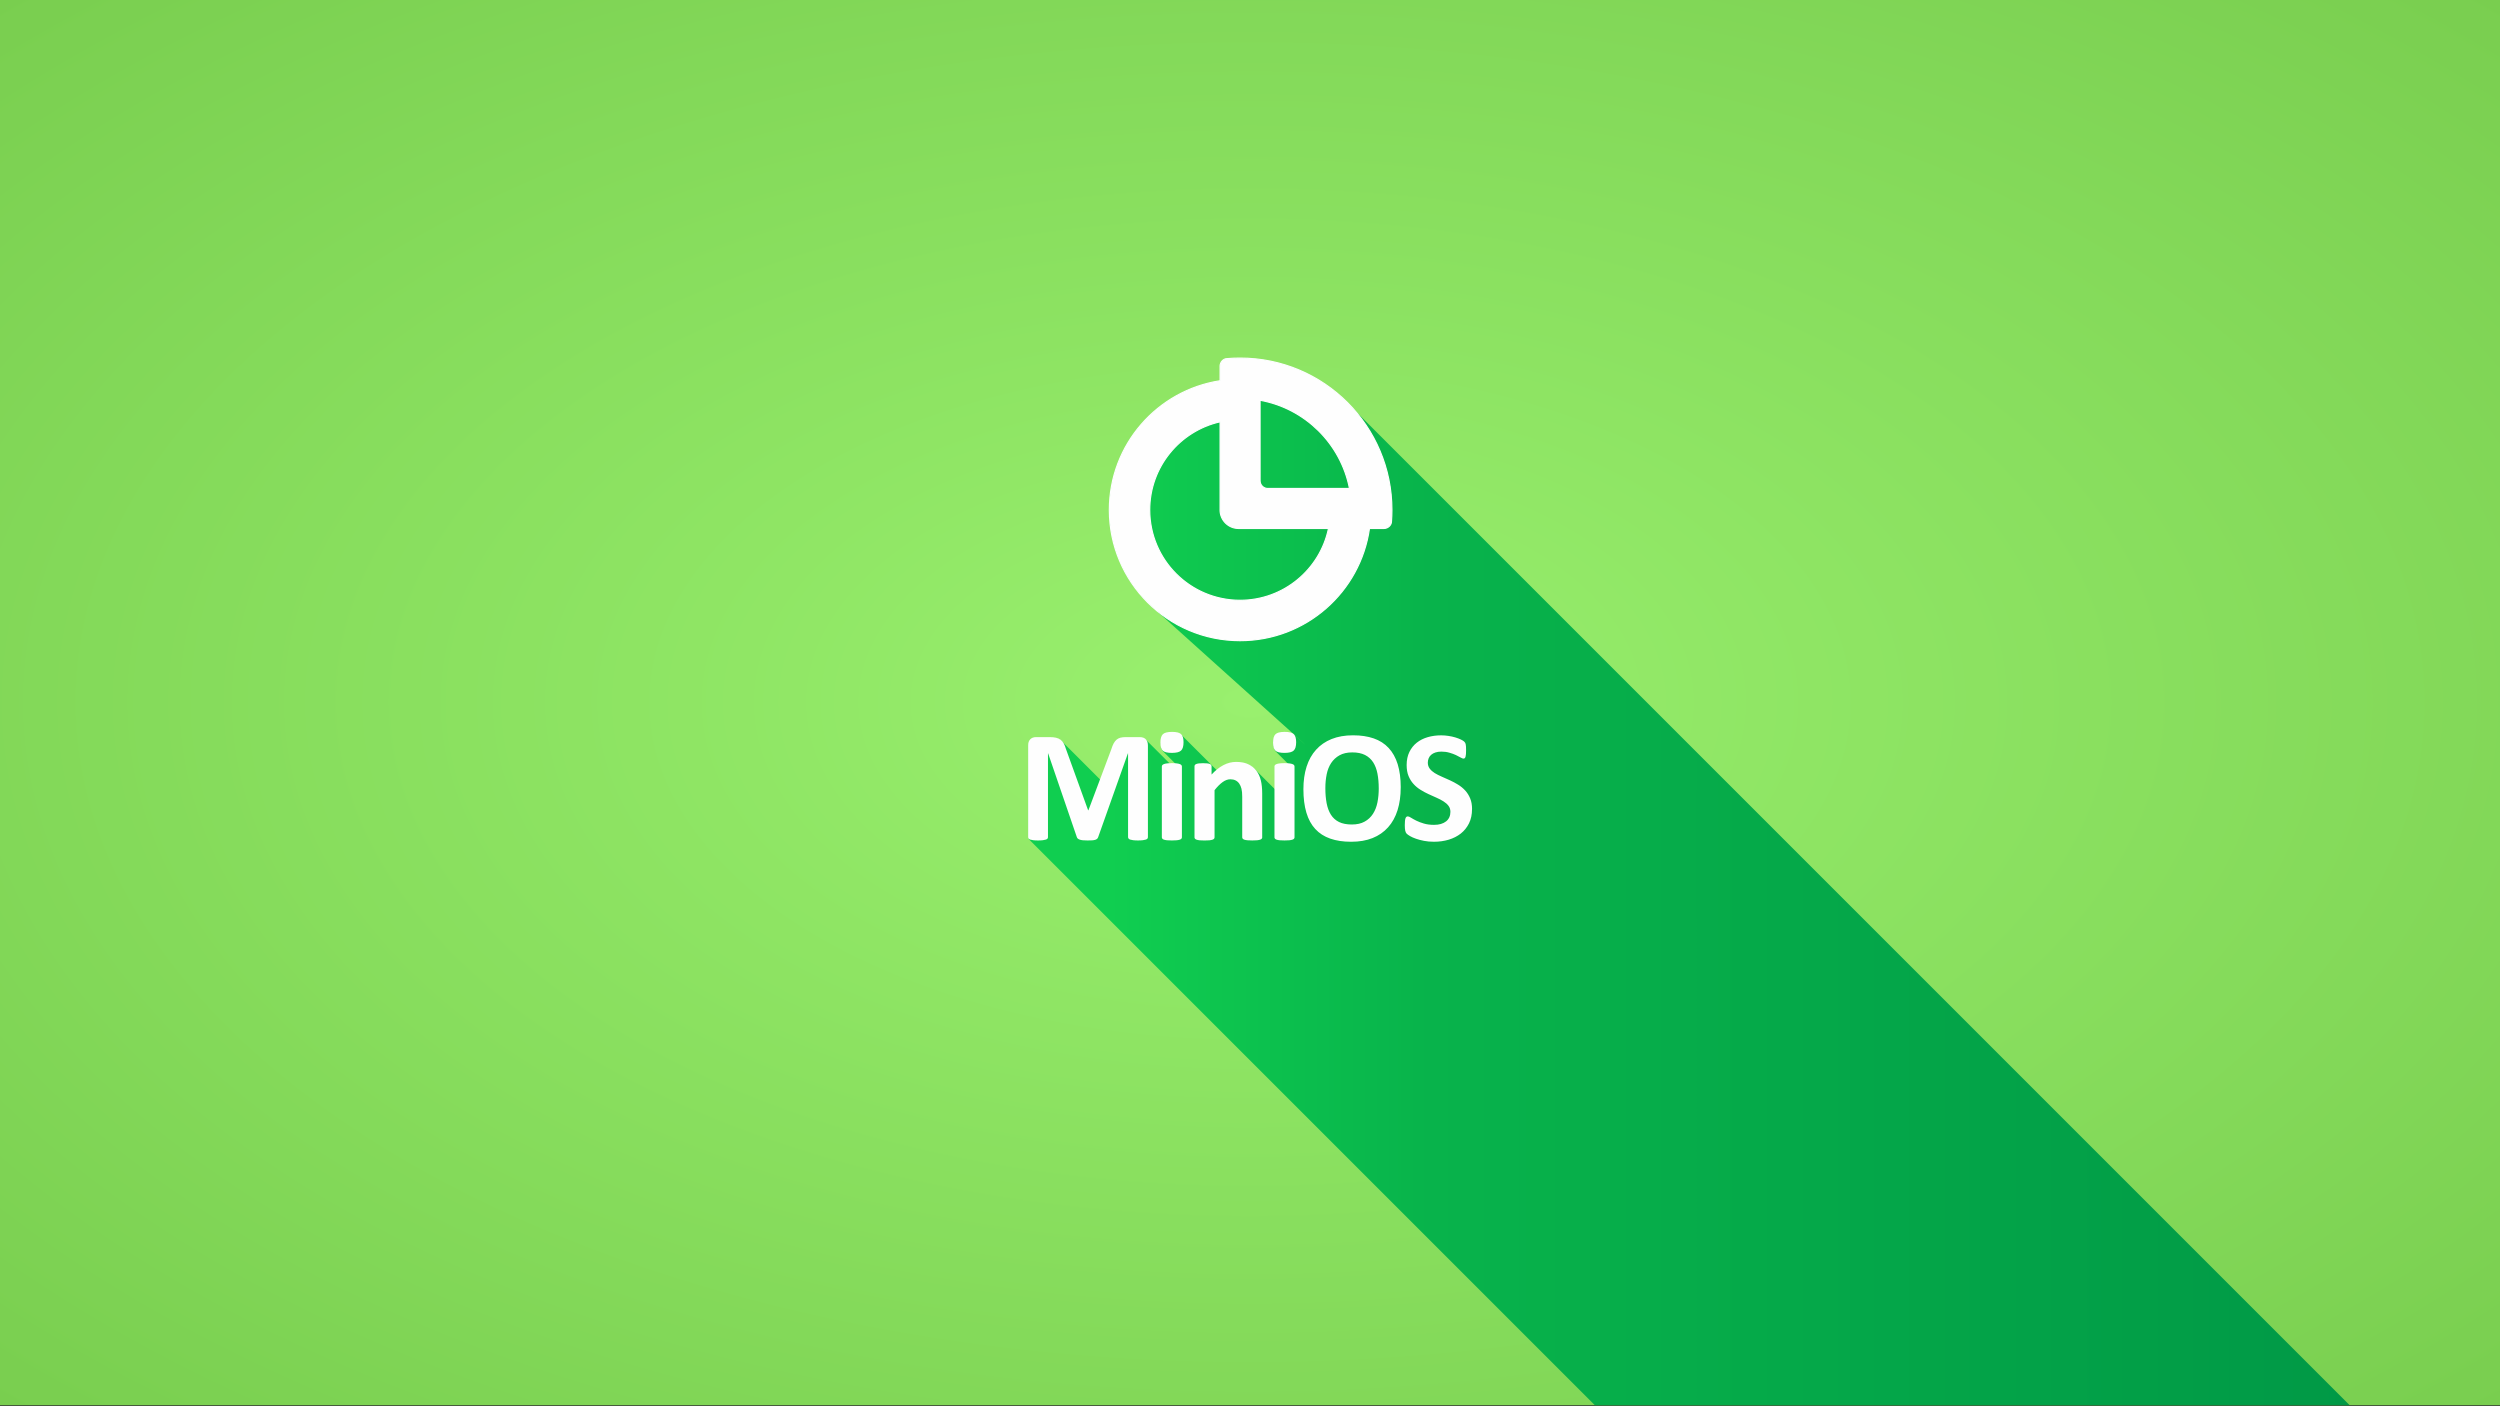
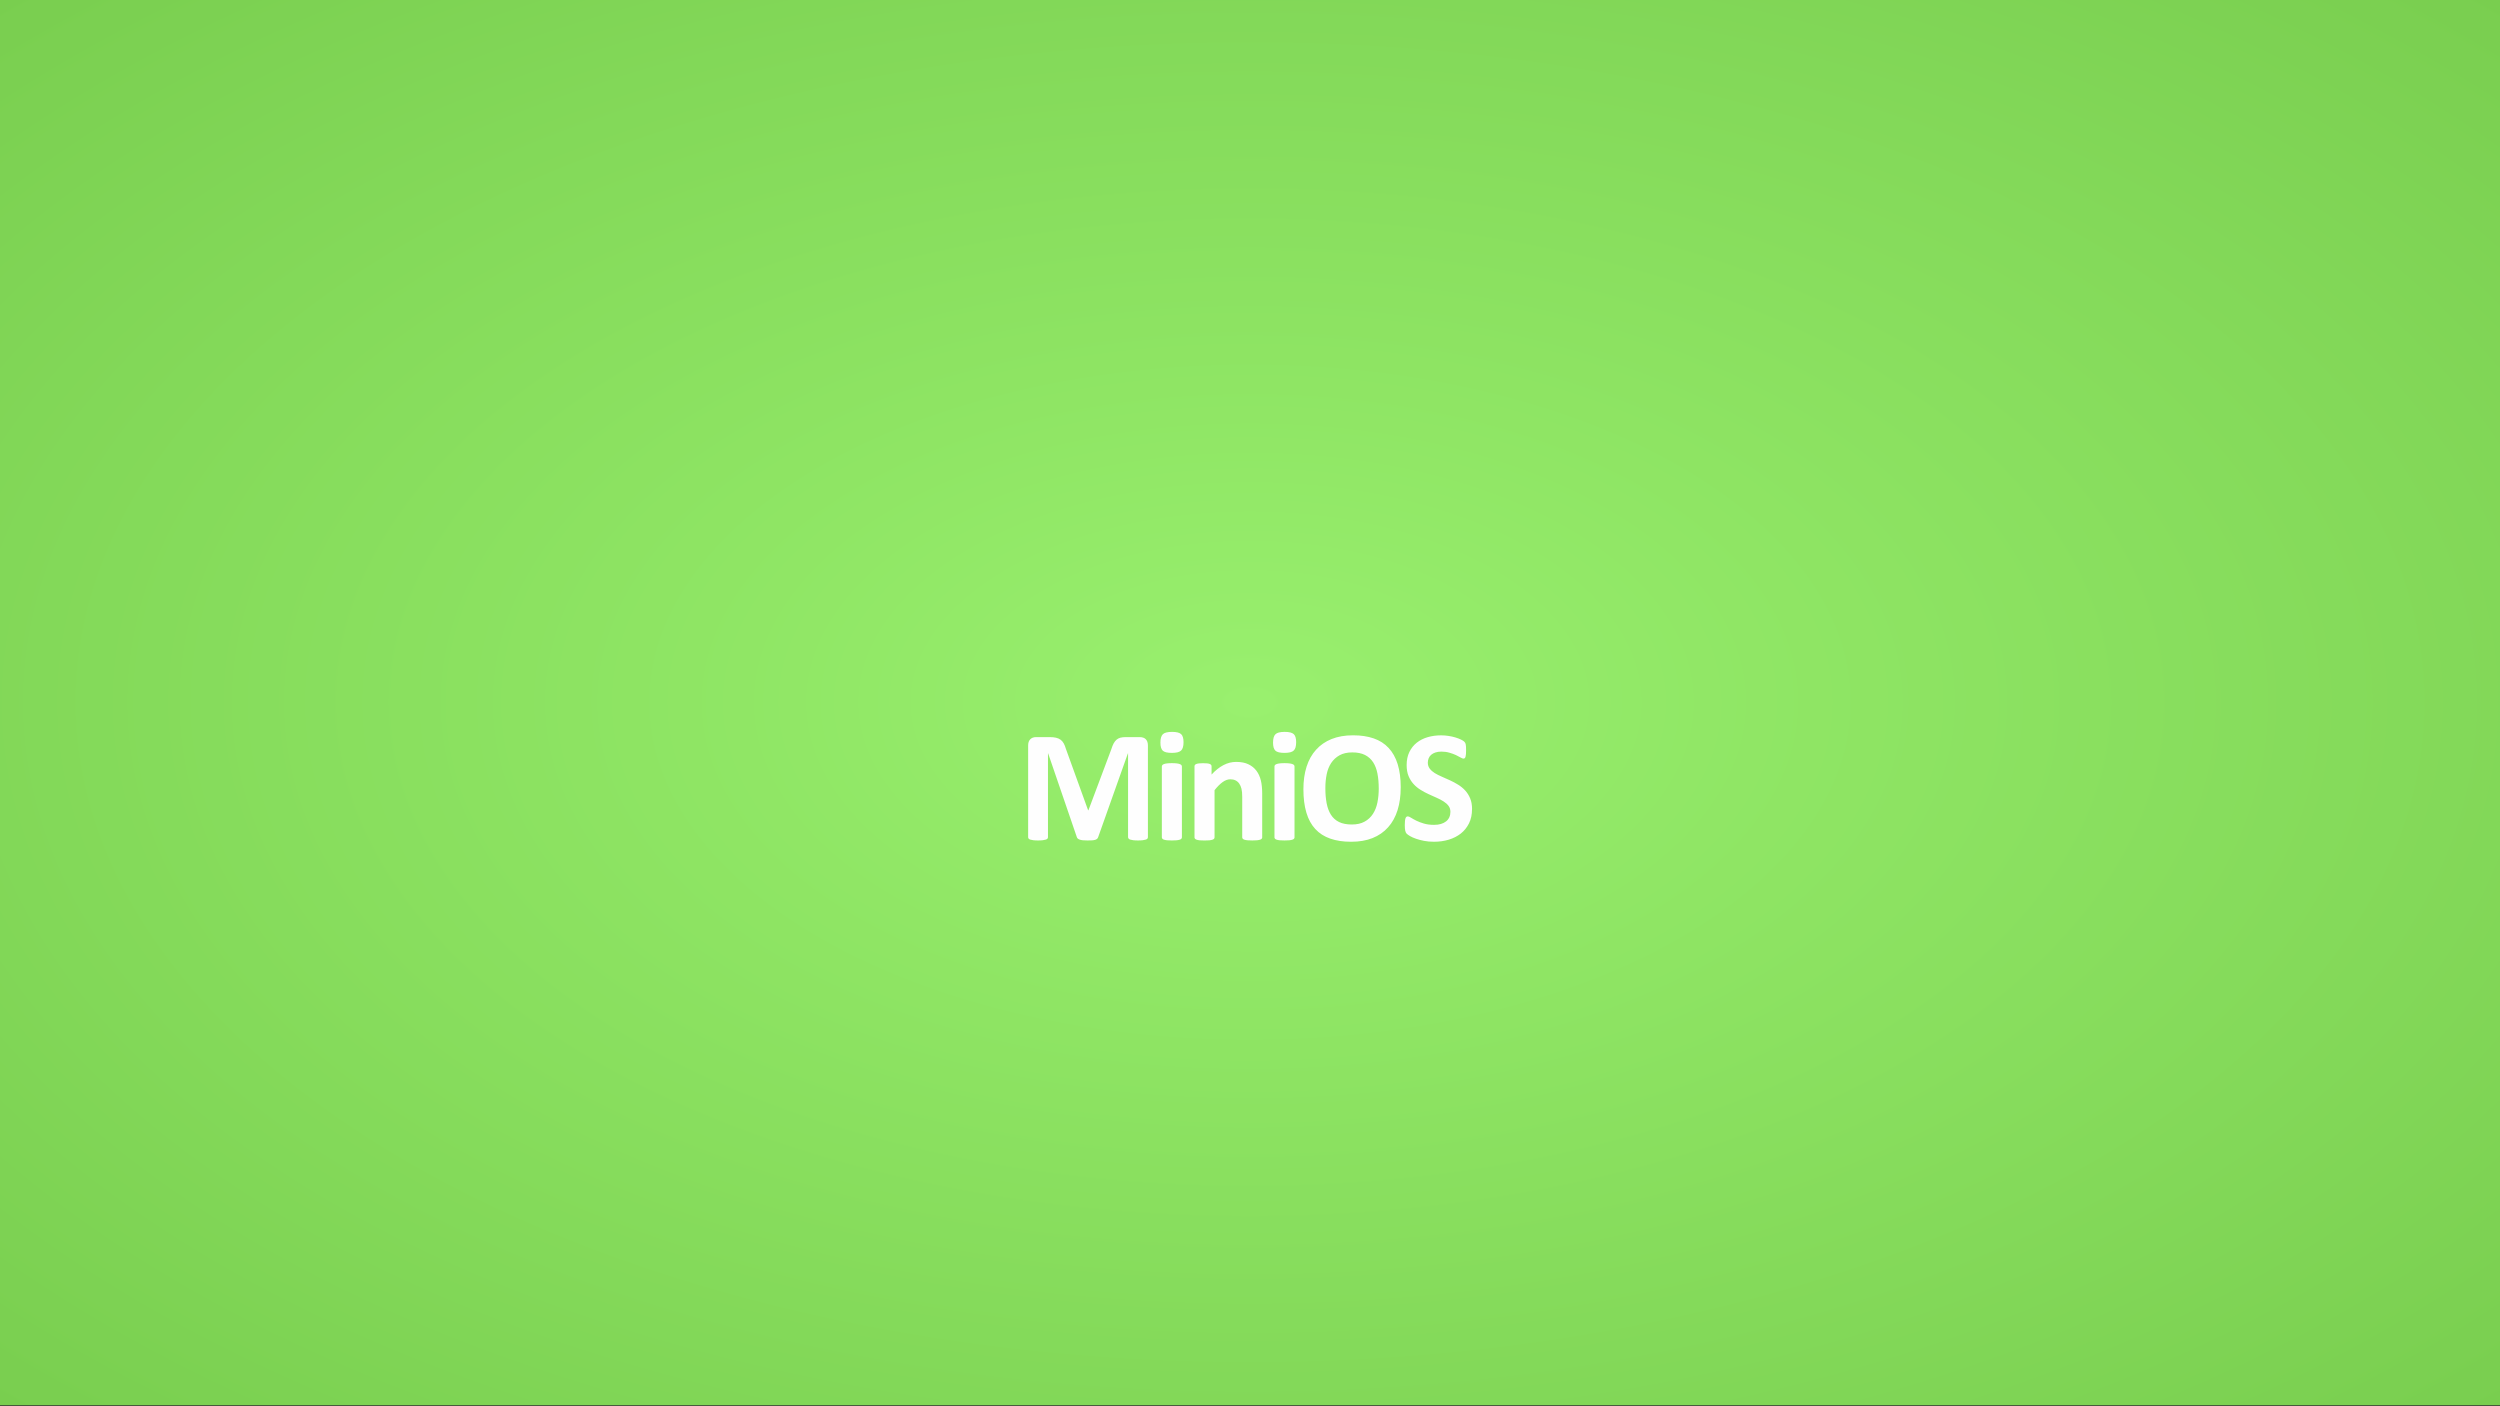
<svg xmlns="http://www.w3.org/2000/svg" xml:space="preserve" width="162.56mm" height="91.44mm" version="1.1" style="shape-rendering:geometricPrecision; text-rendering:geometricPrecision; image-rendering:optimizeQuality; fill-rule:evenodd; clip-rule:evenodd" viewBox="0 0 162.56 91.44">
  <rect x="0" y="0" width="162.56" height="91.44" fill="#333333" stroke="none" />
  <defs>
    <style type="text/css">
   
    .str0 {stroke:#FEFEFE;stroke-width:0.076;stroke-miterlimit:22.926}
    .fil3 {fill:none}
    .fil2 {fill:#FEFEFE}
    .fil4 {fill:#FEFEFE;fill-rule:nonzero}
    .fil1 {fill:url(#id0)}
    .fil0 {fill:url(#id1)}
   
  </style>
    <linearGradient id="id0" gradientUnits="userSpaceOnUse" x1="72.131" y1="58.588" x2="155.302" y2="58.588">
      <stop offset="0" style="stop-opacity:1; stop-color:#10CE50" />
      <stop offset="0.251" style="stop-opacity:1; stop-color:#08B34B" />
      <stop offset="1" style="stop-opacity:1; stop-color:#009846" />
    </linearGradient>
    <radialGradient id="id1" gradientUnits="userSpaceOnUse" gradientTransform="matrix(1 -0 -0 0.562 0 20)" cx="81.28" cy="45.655" r="162.56" fx="81.28" fy="45.655">
      <stop offset="0" style="stop-opacity:1; stop-color:#99F06E" />
      <stop offset="0.71" style="stop-opacity:1; stop-color:#79CE4F" />
      <stop offset="1" style="stop-opacity:1; stop-color:#5AAD30" />
    </radialGradient>
  </defs>
  <g id="Слой_x0020_1">
    <rect class="fil0" y="-0.065" width="162.56" height="91.44" />
-     <path class="fil1" d="M155.294 93.882l-2.136 -2.136m-0.371 -0.371l-64.846 -64.846 -0.327 -0.343 -0.343 -0.327 -0.358 -0.31 -0.373 -0.293 -0.387 -0.275 -0.401 -0.257 -0.413 -0.238 -0.426 -0.218 -0.437 -0.198 -0.448 -0.177 -0.459 -0.155 -0.469 -0.133 -0.478 -0.11 -0.486 -0.087 -0.494 -0.063 -0.502 -0.038 -0.508 -0.013 -0.056 0 -0.056 0 -0.056 0.001 -0.055 0.001 -0.055 0.001 -0.055 0.002 -0.054 0.002 -0.054 0.002 -0.053 0.003 -0.052 0.003 -0.052 0.003 -0.051 0.003 -0.05 0.003 -0.049 0.004 -0.048 0.004 -0.047 0.004 -0.087 0.009 -0.083 0.028 -0.077 0.045 -0.069 0.061 -0.058 0.074 -0.044 0.085 -0.029 0.094 -0.01 0.101 0 0.942 -0.379 0.067 -0.373 0.084 -0.367 0.1 -0.36 0.116 -0.353 0.131 -0.345 0.146 -0.338 0.161 -0.329 0.175 -0.32 0.189 -0.311 0.202 -0.302 0.215 -0.292 0.228 -0.281 0.24 -0.271 0.252 -0.259 0.263 -0.248 0.274 -0.236 0.285 -0.224 0.295 -0.211 0.305 -0.198 0.314 -0.184 0.323 -0.17 0.332 -0.156 0.34 -0.141 0.348 -0.126 0.355 -0.111 0.362 -0.095 0.369 -0.078 0.375 -0.062 0.381 -0.044 0.387 -0.027 0.392 -0.009 0.396 0.011 0.437 0.033 0.432 0.054 0.425 0.075 0.419 0.095 0.411 0.115 0.403 0.134 0.395 0.152 0.386 0.17 0.377 0.188 0.366 0.205 0.356 0.221 0.345 0.237 0.333 0.252 0.321 0.267 0.308 0.281 0.295 0.295 0.281c13.744,12.352 9.239,8.316 9.245,8.323l-0.03 -0.006 -0.023 -0.017 -0.025 -0.016 -0.027 -0.014 -0.029 -0.013 -0.032 -0.012 -0.034 -0.011 -0.036 -0.01 -0.038 -0.009 -0.04 -0.007 -0.042 -0.006 -0.044 -0.005 -0.047 -0.004 -0.049 -0.003 -0.051 -0.002 -0.053 -0.001 -0.054 0.001 -0.052 0.002 -0.05 0.003 -0.047 0.004 -0.045 0.005 -0.043 0.006 -0.041 0.008 -0.038 0.009 -0.036 0.01 -0.034 0.011 -0.032 0.013 -0.03 0.014 -0.027 0.015 -0.025 0.016 -0.023 0.017 -0.021 0.018 -0.037 0.042 -0.032 0.05 -0.027 0.057 -0.022 0.065 -0.017 0.072 -0.012 0.08 -0.007 0.087 -0.003 0.095 0.002 0.09 0.007 0.083 0.012 0.076 0.017 0.069 0.022 0.062 0.026 0.054 0.031 0.047 0.036 0.04 0.819 0.819 -0.013 -0.001 -0.038 -0.002 -0.041 -0.002 -0.043 -0.001 -0.045 -0.001 -0.047 -0 -0.047 0 -0.045 0.001 -0.043 0.001 -0.041 0.002 -0.038 0.002 -0.036 0.003 -0.034 0.003 -0.032 0.004 -0.03 0.004 -0.028 0.004 -0.027 0.005 -0.026 0.005 -0.024 0.006 -0.022 0.006 -0.021 0.006 -0.019 0.007 -0.018 0.007 -0.017 0.007 -0.015 0.008 -0.014 0.008 -0.012 0.009 -0.011 0.009 -0.01 0.009 -0.008 0.01 -0.007 0.01 -0.006 0.01 -0.005 0.011 -0.004 0.011 -0.004 0.011 -0.002 0.012 -0.002 0.012 -0.001 0.012 0 1.429 -1.28 -1.28 -0.059 -0.058 -0.063 -0.054 -0.067 -0.051 -0.071 -0.047 -0.075 -0.044 -0.079 -0.04 -0.041 -0.019 -0.042 -0.018 -0.043 -0.016 -0.044 -0.015 -0.045 -0.014 -0.047 -0.013 -0.048 -0.011 -0.049 -0.01 -0.05 -0.009 -0.051 -0.008 -0.052 -0.007 -0.054 -0.005 -0.055 -0.004 -0.056 -0.003 -0.057 -0.002 -0.058 -0.001 -0.053 0.001 -0.053 0.002 -0.053 0.004 -0.053 0.006 -0.052 0.007 -0.052 0.009 -0.052 0.011 -0.052 0.012 -0.051 0.014 -0.051 0.015 -0.051 0.017 -0.051 0.018 -0.05 0.02 -0.05 0.022 -0.05 0.023 -0.049 0.025 -0.05 0.027 -0.05 0.028 -0.049 0.03 -0.049 0.031 -0.049 0.033 -0.049 0.035 -0.049 0.036 -0.049 0.038 -0.049 0.039 -0.008 0.007 -2.309 -2.309 -0.021 -0.018 -0.023 -0.017 -0.025 -0.016 -0.027 -0.014 -0.029 -0.013 -0.032 -0.012 -0.034 -0.011 -0.036 -0.01 -0.038 -0.009 -0.04 -0.007 -0.042 -0.006 -0.044 -0.005 -0.047 -0.004 -0.049 -0.003 -0.051 -0.002 -0.053 -0.001 -0.054 0.001 -0.052 0.002 -0.05 0.003 -0.047 0.004 -0.045 0.005 -0.043 0.006 -0.041 0.008 -0.038 0.009 -0.036 0.01 -0.034 0.011 -0.032 0.013 -0.03 0.014 -0.027 0.015 -0.025 0.016 -0.023 0.017 -0.021 0.018 -0.037 0.042 -0.032 0.05 -0.027 0.057 -0.022 0.065 -0.017 0.072 -0.012 0.08 -0.007 0.087 -0.003 0.095 0.002 0.09 0.007 0.083 0.012 0.076 0.017 0.069 0.022 0.062 0.026 0.054 0.031 0.047 0.036 0.04 0.819 0.819 -0.013 -0.001 -0.038 -0.002 -0.041 -0.002 -0.043 -0.001 -0.045 -0.001 -0.047 -0 -0.047 0 -0.045 0.001 -0.044 0.001 -1.572 -1.57 -0.018 -0.016 -0.019 -0.015 -0.02 -0.014 -0.021 -0.013 -0.022 -0.011 -0.024 -0.01 -0.025 -0.009 -0.026 -0.009 -0.027 -0.007 -0.028 -0.006 -0.029 -0.005 -0.03 -0.004 -0.032 -0.003 -0.033 -0.002 -0.034 -0.001 -0.917 0 -0.047 0.001 -0.046 0.002 -0.044 0.003 -0.043 0.004 -0.041 0.005 -0.04 0.007 -0.039 0.008 -0.037 0.009 -0.035 0.011 -0.034 0.012 -0.033 0.014 -0.032 0.016 -0.031 0.017 -0.03 0.019 -0.028 0.021 -0.027 0.022 -0.026 0.024 -0.025 0.026 -0.025 0.028 -0.024 0.029 -0.023 0.031 -0.022 0.033 -0.021 0.035 -0.021 0.036 -0.02 0.039 -0.019 0.041 -0.019 0.043 -0.018 0.045 -0.018 0.047 -0.018 0.049 -0.017 0.051 -0.017 0.053 -0.732 1.951 -2.514 -2.514 -0.029 -0.025 -0.03 -0.023 -0.032 -0.022 -0.033 -0.02 -0.035 -0.018 -0.036 -0.017 -0.038 -0.015 -0.039 -0.014 -0.041 -0.012 -0.042 -0.011 -0.043 -0.009 -0.046 -0.008 -0.048 -0.007 -0.05 -0.005 -0.052 -0.004 -0.054 -0.003 -0.057 -0.002 -0.059 -0.001 -0.889 0 -0.057 0.002 -0.054 0.006 -0.051 0.011 -0.048 0.015 -0.045 0.019 -0.042 0.024 -0.039 0.028 -0.036 0.033 -0.033 0.037 -0.028 0.041 -0.024 0.045 -0.02 0.049 -0.015 0.052 -0.011 0.056 -0.006 0.06 -0.002 0.064 0 5.96 0 0.013 0.001 0.012 0.002 0.012 0.003 0.012 0.004 0.012 0.005 0.011 0.006 0.011 0.007 0.011 0.008 0.01 0.009 0.009 36.772 36.772m51.597 2.507l0.008 -0.008 -0.008 0.008zm-13.982 0.476l-0.011 -0.01 0.011 0.01m-0.043 3.07l-0.048 -0.044 0.048 0.044m-25.074 3.243l-0.011 -0.011m-3.181 0.02l-0.007 -0.009 0.007 0.009m27.18 -2.268l0.05 0.05 -0.037 -0.038 -0.013 -0.013zm-23.999 2.248l0.011 0.011" />
    <g>
-       <path class="fil2" d="M79.333 24.758c-4.077,0.626 -7.2,4.149 -7.2,8.401 0,4.694 3.806,8.5 8.5,8.5 4.285,0 7.83,-3.171 8.415,-7.295l0.935 0c0.276,0 0.5,-0.224 0.497,-0.463 0.017,-0.217 0.028,-0.478 0.028,-0.742 0,-5.454 -4.421,-9.875 -9.875,-9.875 -0.298,0 -0.594,0.013 -0.843,0.035 -0.233,-0.004 -0.457,0.22 -0.457,0.496l0 0.942zm3.102 7.006c-0.276,0 -0.5,-0.224 -0.5,-0.5l-0.001 -5.238c2.929,0.53 5.246,2.822 5.815,5.738l-5.314 0zm-3.102 1.395c0,0.665 0.539,1.205 1.205,1.205l5.847 0c-0.556,2.667 -2.92,4.67 -5.751,4.67 -3.245,0 -5.875,-2.63 -5.875,-5.875 0,-2.798 1.956,-5.139 4.575,-5.731l0 5.731zm0 0l0 -5.731 0 5.731zm0 -8.401l0 -0.942 0 0.942zm0 8.401l0 -5.731 0 5.731zm0 -8.401l0 -0.942 0 0.942z" />
-       <path id="_1" class="fil3 str0" d="M79.333 24.758c-4.077,0.626 -7.2,4.149 -7.2,8.401 0,4.694 3.806,8.5 8.5,8.5 4.285,0 7.83,-3.171 8.415,-7.295l0.935 0c0.276,0 0.5,-0.224 0.497,-0.463 0.017,-0.217 0.028,-0.478 0.028,-0.742 0,-5.454 -4.421,-9.875 -9.875,-9.875 -0.298,0 -0.594,0.013 -0.843,0.035 -0.233,-0.004 -0.457,0.22 -0.457,0.496m3.102 7.948c-0.276,0 -0.5,-0.224 -0.5,-0.5l-0.001 -5.238c2.929,0.53 5.246,2.822 5.815,5.738l-5.314 0zm-3.102 1.395c0,0.665 0.539,1.205 1.205,1.205l5.847 0c-0.556,2.667 -2.92,4.67 -5.751,4.67 -3.245,0 -5.875,-2.63 -5.875,-5.875 0,-2.798 1.956,-5.139 4.575,-5.731m0 5.731l0 -5.731m0 -2.671l0 -0.942m0 9.343l0 -5.731m0 -2.671l0 -0.942" />
-     </g>
+       </g>
    <path class="fil4" d="M74.642 54.433c0,0.034 -0.009,0.065 -0.028,0.093 -0.019,0.026 -0.055,0.049 -0.104,0.067 -0.049,0.016 -0.116,0.03 -0.199,0.041 -0.083,0.011 -0.189,0.016 -0.316,0.016 -0.125,0 -0.229,-0.005 -0.312,-0.016 -0.083,-0.011 -0.148,-0.025 -0.198,-0.041 -0.048,-0.018 -0.083,-0.041 -0.102,-0.067 -0.021,-0.028 -0.032,-0.06 -0.032,-0.093l0 -5.445 -0.011 0 -1.931 5.44c-0.014,0.044 -0.035,0.081 -0.067,0.111 -0.032,0.03 -0.072,0.053 -0.127,0.07 -0.053,0.016 -0.122,0.028 -0.203,0.034 -0.083,0.005 -0.183,0.007 -0.3,0.007 -0.118,0 -0.217,-0.004 -0.3,-0.012 -0.083,-0.009 -0.152,-0.023 -0.205,-0.042 -0.053,-0.019 -0.095,-0.042 -0.127,-0.069 -0.03,-0.028 -0.051,-0.062 -0.062,-0.099l-1.864 -5.44 -0.011 0 0 5.445c0,0.034 -0.009,0.065 -0.028,0.093 -0.019,0.026 -0.055,0.049 -0.106,0.067 -0.053,0.016 -0.12,0.03 -0.201,0.041 -0.081,0.011 -0.185,0.016 -0.312,0.016 -0.125,0 -0.229,-0.005 -0.312,-0.016 -0.083,-0.011 -0.15,-0.025 -0.199,-0.041 -0.049,-0.018 -0.085,-0.041 -0.104,-0.067 -0.019,-0.028 -0.028,-0.06 -0.028,-0.093l0 -5.96c0,-0.176 0.046,-0.31 0.139,-0.404 0.093,-0.093 0.217,-0.139 0.374,-0.139l0.889 0c0.159,0 0.296,0.012 0.409,0.039 0.115,0.026 0.213,0.069 0.296,0.129 0.081,0.06 0.152,0.139 0.206,0.238 0.055,0.099 0.104,0.221 0.145,0.365l1.441 3.985 0.021 0 1.492 -3.976c0.044,-0.145 0.093,-0.266 0.146,-0.367 0.055,-0.099 0.116,-0.18 0.187,-0.242 0.07,-0.062 0.155,-0.106 0.25,-0.132 0.097,-0.026 0.21,-0.039 0.337,-0.039l0.917 0c0.093,0 0.173,0.012 0.24,0.037 0.067,0.023 0.123,0.058 0.166,0.106 0.044,0.046 0.076,0.102 0.099,0.169 0.023,0.067 0.034,0.145 0.034,0.231l0 5.96zm2.21 0.011c0,0.034 -0.011,0.064 -0.032,0.09 -0.019,0.026 -0.055,0.048 -0.106,0.065 -0.049,0.016 -0.117,0.03 -0.198,0.039 -0.083,0.009 -0.189,0.012 -0.316,0.012 -0.127,0 -0.233,-0.004 -0.316,-0.012 -0.081,-0.009 -0.148,-0.023 -0.198,-0.039 -0.051,-0.018 -0.086,-0.039 -0.106,-0.065 -0.021,-0.026 -0.032,-0.057 -0.032,-0.09l0 -4.604c0,-0.034 0.011,-0.064 0.032,-0.09 0.019,-0.026 0.055,-0.049 0.106,-0.067 0.049,-0.019 0.116,-0.034 0.198,-0.044 0.083,-0.011 0.189,-0.016 0.316,-0.016 0.127,0 0.233,0.005 0.316,0.016 0.081,0.011 0.148,0.025 0.198,0.044 0.051,0.018 0.086,0.041 0.106,0.067 0.021,0.026 0.032,0.056 0.032,0.09l0 4.604zm0.106 -6.181c0,0.263 -0.053,0.443 -0.161,0.543 -0.108,0.101 -0.305,0.15 -0.596,0.15 -0.293,0 -0.492,-0.048 -0.593,-0.145 -0.102,-0.097 -0.153,-0.272 -0.153,-0.522 0,-0.263 0.053,-0.445 0.159,-0.547 0.104,-0.101 0.303,-0.152 0.598,-0.152 0.289,0 0.487,0.049 0.591,0.148 0.104,0.097 0.155,0.272 0.155,0.524zm5.117 6.181c0,0.034 -0.011,0.064 -0.032,0.09 -0.019,0.026 -0.055,0.048 -0.102,0.065 -0.049,0.016 -0.116,0.03 -0.201,0.039 -0.085,0.009 -0.189,0.012 -0.312,0.012 -0.129,0 -0.235,-0.004 -0.319,-0.012 -0.085,-0.009 -0.152,-0.023 -0.201,-0.039 -0.048,-0.018 -0.083,-0.039 -0.102,-0.065 -0.021,-0.026 -0.032,-0.057 -0.032,-0.09l0 -2.63c0,-0.224 -0.016,-0.401 -0.049,-0.527 -0.032,-0.129 -0.079,-0.238 -0.141,-0.328 -0.062,-0.092 -0.143,-0.162 -0.24,-0.213 -0.099,-0.049 -0.212,-0.074 -0.342,-0.074 -0.166,0 -0.332,0.06 -0.501,0.182 -0.168,0.12 -0.344,0.296 -0.526,0.526l0 3.066c0,0.034 -0.011,0.064 -0.032,0.09 -0.019,0.026 -0.055,0.048 -0.106,0.065 -0.049,0.016 -0.117,0.03 -0.198,0.039 -0.083,0.009 -0.189,0.012 -0.316,0.012 -0.127,0 -0.233,-0.004 -0.316,-0.012 -0.081,-0.009 -0.148,-0.023 -0.198,-0.039 -0.051,-0.018 -0.086,-0.039 -0.106,-0.065 -0.021,-0.026 -0.032,-0.057 -0.032,-0.09l0 -4.614c0,-0.034 0.009,-0.064 0.026,-0.09 0.016,-0.026 0.048,-0.048 0.092,-0.065 0.046,-0.016 0.102,-0.03 0.173,-0.039 0.071,-0.009 0.161,-0.012 0.266,-0.012 0.111,0 0.201,0.004 0.273,0.012 0.072,0.009 0.129,0.023 0.169,0.039 0.039,0.018 0.067,0.039 0.085,0.065 0.018,0.026 0.026,0.056 0.026,0.09l0 0.533c0.254,-0.275 0.513,-0.48 0.778,-0.617 0.263,-0.138 0.538,-0.206 0.824,-0.206 0.314,0 0.579,0.051 0.794,0.155 0.215,0.102 0.388,0.243 0.522,0.422 0.132,0.176 0.228,0.385 0.286,0.623 0.058,0.238 0.088,0.524 0.088,0.857l0 2.849zm2.1 0c0,0.034 -0.011,0.064 -0.032,0.09 -0.019,0.026 -0.055,0.048 -0.106,0.065 -0.049,0.016 -0.117,0.03 -0.198,0.039 -0.083,0.009 -0.189,0.012 -0.316,0.012 -0.127,0 -0.233,-0.004 -0.316,-0.012 -0.081,-0.009 -0.148,-0.023 -0.198,-0.039 -0.051,-0.018 -0.086,-0.039 -0.106,-0.065 -0.021,-0.026 -0.032,-0.057 -0.032,-0.09l0 -4.604c0,-0.034 0.011,-0.064 0.032,-0.09 0.019,-0.026 0.055,-0.049 0.106,-0.067 0.049,-0.019 0.116,-0.034 0.198,-0.044 0.083,-0.011 0.189,-0.016 0.316,-0.016 0.127,0 0.233,0.005 0.316,0.016 0.081,0.011 0.148,0.025 0.198,0.044 0.051,0.018 0.086,0.041 0.106,0.067 0.021,0.026 0.032,0.056 0.032,0.09l0 4.604zm0.106 -6.181c0,0.263 -0.053,0.443 -0.161,0.543 -0.108,0.101 -0.305,0.15 -0.596,0.15 -0.293,0 -0.492,-0.048 -0.593,-0.145 -0.102,-0.097 -0.153,-0.272 -0.153,-0.522 0,-0.263 0.053,-0.445 0.159,-0.547 0.104,-0.101 0.303,-0.152 0.598,-0.152 0.289,0 0.487,0.049 0.591,0.148 0.104,0.097 0.155,0.272 0.155,0.524zm6.799 2.933c0,0.554 -0.069,1.05 -0.206,1.487 -0.138,0.438 -0.342,0.81 -0.616,1.113 -0.272,0.305 -0.609,0.538 -1.009,0.699 -0.402,0.161 -0.866,0.24 -1.393,0.24 -0.52,0 -0.974,-0.069 -1.36,-0.205 -0.388,-0.136 -0.711,-0.342 -0.97,-0.623 -0.258,-0.279 -0.452,-0.633 -0.58,-1.064 -0.129,-0.43 -0.194,-0.94 -0.194,-1.529 0,-0.54 0.069,-1.027 0.206,-1.459 0.138,-0.432 0.342,-0.799 0.616,-1.102 0.272,-0.303 0.609,-0.536 1.009,-0.697 0.402,-0.162 0.868,-0.243 1.399,-0.243 0.506,0 0.953,0.067 1.341,0.201 0.386,0.134 0.711,0.34 0.97,0.621 0.261,0.279 0.457,0.63 0.589,1.055 0.132,0.427 0.199,0.928 0.199,1.506zm-1.429 0.069c0,-0.351 -0.028,-0.67 -0.083,-0.958 -0.055,-0.287 -0.148,-0.534 -0.28,-0.739 -0.132,-0.205 -0.309,-0.363 -0.529,-0.476 -0.221,-0.111 -0.496,-0.168 -0.826,-0.168 -0.333,0 -0.612,0.064 -0.834,0.189 -0.224,0.125 -0.406,0.295 -0.543,0.504 -0.138,0.21 -0.235,0.455 -0.291,0.736 -0.057,0.282 -0.085,0.579 -0.085,0.892 0,0.365 0.028,0.693 0.083,0.984 0.055,0.291 0.148,0.54 0.279,0.748 0.131,0.206 0.305,0.363 0.526,0.473 0.22,0.108 0.497,0.162 0.831,0.162 0.333,0 0.612,-0.062 0.834,-0.187 0.224,-0.123 0.406,-0.293 0.543,-0.506 0.138,-0.213 0.235,-0.462 0.291,-0.746 0.056,-0.284 0.085,-0.587 0.085,-0.908zm6.066 1.346c0,0.353 -0.065,0.66 -0.196,0.926 -0.132,0.265 -0.309,0.485 -0.533,0.663 -0.226,0.176 -0.487,0.31 -0.787,0.4 -0.3,0.09 -0.621,0.134 -0.963,0.134 -0.231,0 -0.445,-0.019 -0.644,-0.058 -0.198,-0.039 -0.372,-0.085 -0.524,-0.139 -0.152,-0.053 -0.279,-0.109 -0.381,-0.169 -0.102,-0.06 -0.175,-0.113 -0.221,-0.157 -0.044,-0.046 -0.076,-0.111 -0.095,-0.196 -0.019,-0.085 -0.028,-0.205 -0.028,-0.363 0,-0.108 0.004,-0.196 0.011,-0.268 0.007,-0.072 0.018,-0.131 0.034,-0.176 0.016,-0.044 0.037,-0.076 0.062,-0.095 0.026,-0.019 0.057,-0.028 0.092,-0.028 0.048,0 0.116,0.028 0.205,0.086 0.088,0.056 0.201,0.12 0.339,0.189 0.138,0.069 0.303,0.132 0.496,0.189 0.191,0.058 0.413,0.086 0.665,0.086 0.166,0 0.314,-0.019 0.445,-0.058 0.132,-0.041 0.243,-0.095 0.335,-0.168 0.092,-0.072 0.161,-0.161 0.21,-0.266 0.048,-0.106 0.072,-0.224 0.072,-0.355 0,-0.152 -0.041,-0.282 -0.123,-0.39 -0.083,-0.109 -0.191,-0.205 -0.325,-0.289 -0.132,-0.085 -0.284,-0.164 -0.453,-0.238 -0.168,-0.074 -0.342,-0.152 -0.522,-0.235 -0.18,-0.083 -0.355,-0.176 -0.522,-0.282 -0.169,-0.104 -0.321,-0.229 -0.453,-0.376 -0.134,-0.146 -0.242,-0.319 -0.325,-0.52 -0.083,-0.199 -0.123,-0.439 -0.123,-0.718 0,-0.319 0.06,-0.602 0.178,-0.845 0.118,-0.242 0.279,-0.443 0.48,-0.603 0.203,-0.161 0.439,-0.28 0.713,-0.36 0.273,-0.079 0.564,-0.118 0.871,-0.118 0.157,0 0.316,0.012 0.474,0.037 0.159,0.023 0.307,0.056 0.445,0.097 0.138,0.042 0.259,0.088 0.367,0.139 0.106,0.053 0.176,0.095 0.212,0.131 0.034,0.034 0.056,0.064 0.069,0.086 0.012,0.025 0.023,0.056 0.032,0.097 0.009,0.039 0.014,0.088 0.018,0.15 0.004,0.06 0.005,0.134 0.005,0.224 0,0.099 -0.002,0.183 -0.007,0.252 -0.005,0.069 -0.014,0.125 -0.026,0.171 -0.012,0.044 -0.03,0.078 -0.051,0.097 -0.023,0.021 -0.053,0.032 -0.092,0.032 -0.037,0 -0.097,-0.025 -0.18,-0.072 -0.083,-0.048 -0.185,-0.101 -0.305,-0.159 -0.122,-0.057 -0.261,-0.108 -0.42,-0.153 -0.159,-0.048 -0.332,-0.071 -0.522,-0.071 -0.148,0 -0.277,0.018 -0.388,0.055 -0.109,0.035 -0.201,0.086 -0.275,0.15 -0.074,0.064 -0.131,0.139 -0.166,0.229 -0.037,0.09 -0.055,0.185 -0.055,0.284 0,0.148 0.041,0.277 0.122,0.385 0.081,0.109 0.191,0.206 0.326,0.291 0.136,0.083 0.291,0.162 0.464,0.236 0.171,0.074 0.347,0.153 0.527,0.235 0.18,0.083 0.356,0.176 0.527,0.282 0.173,0.106 0.326,0.231 0.462,0.378 0.134,0.146 0.243,0.318 0.326,0.517 0.083,0.198 0.123,0.43 0.123,0.699z" />
  </g>
</svg>